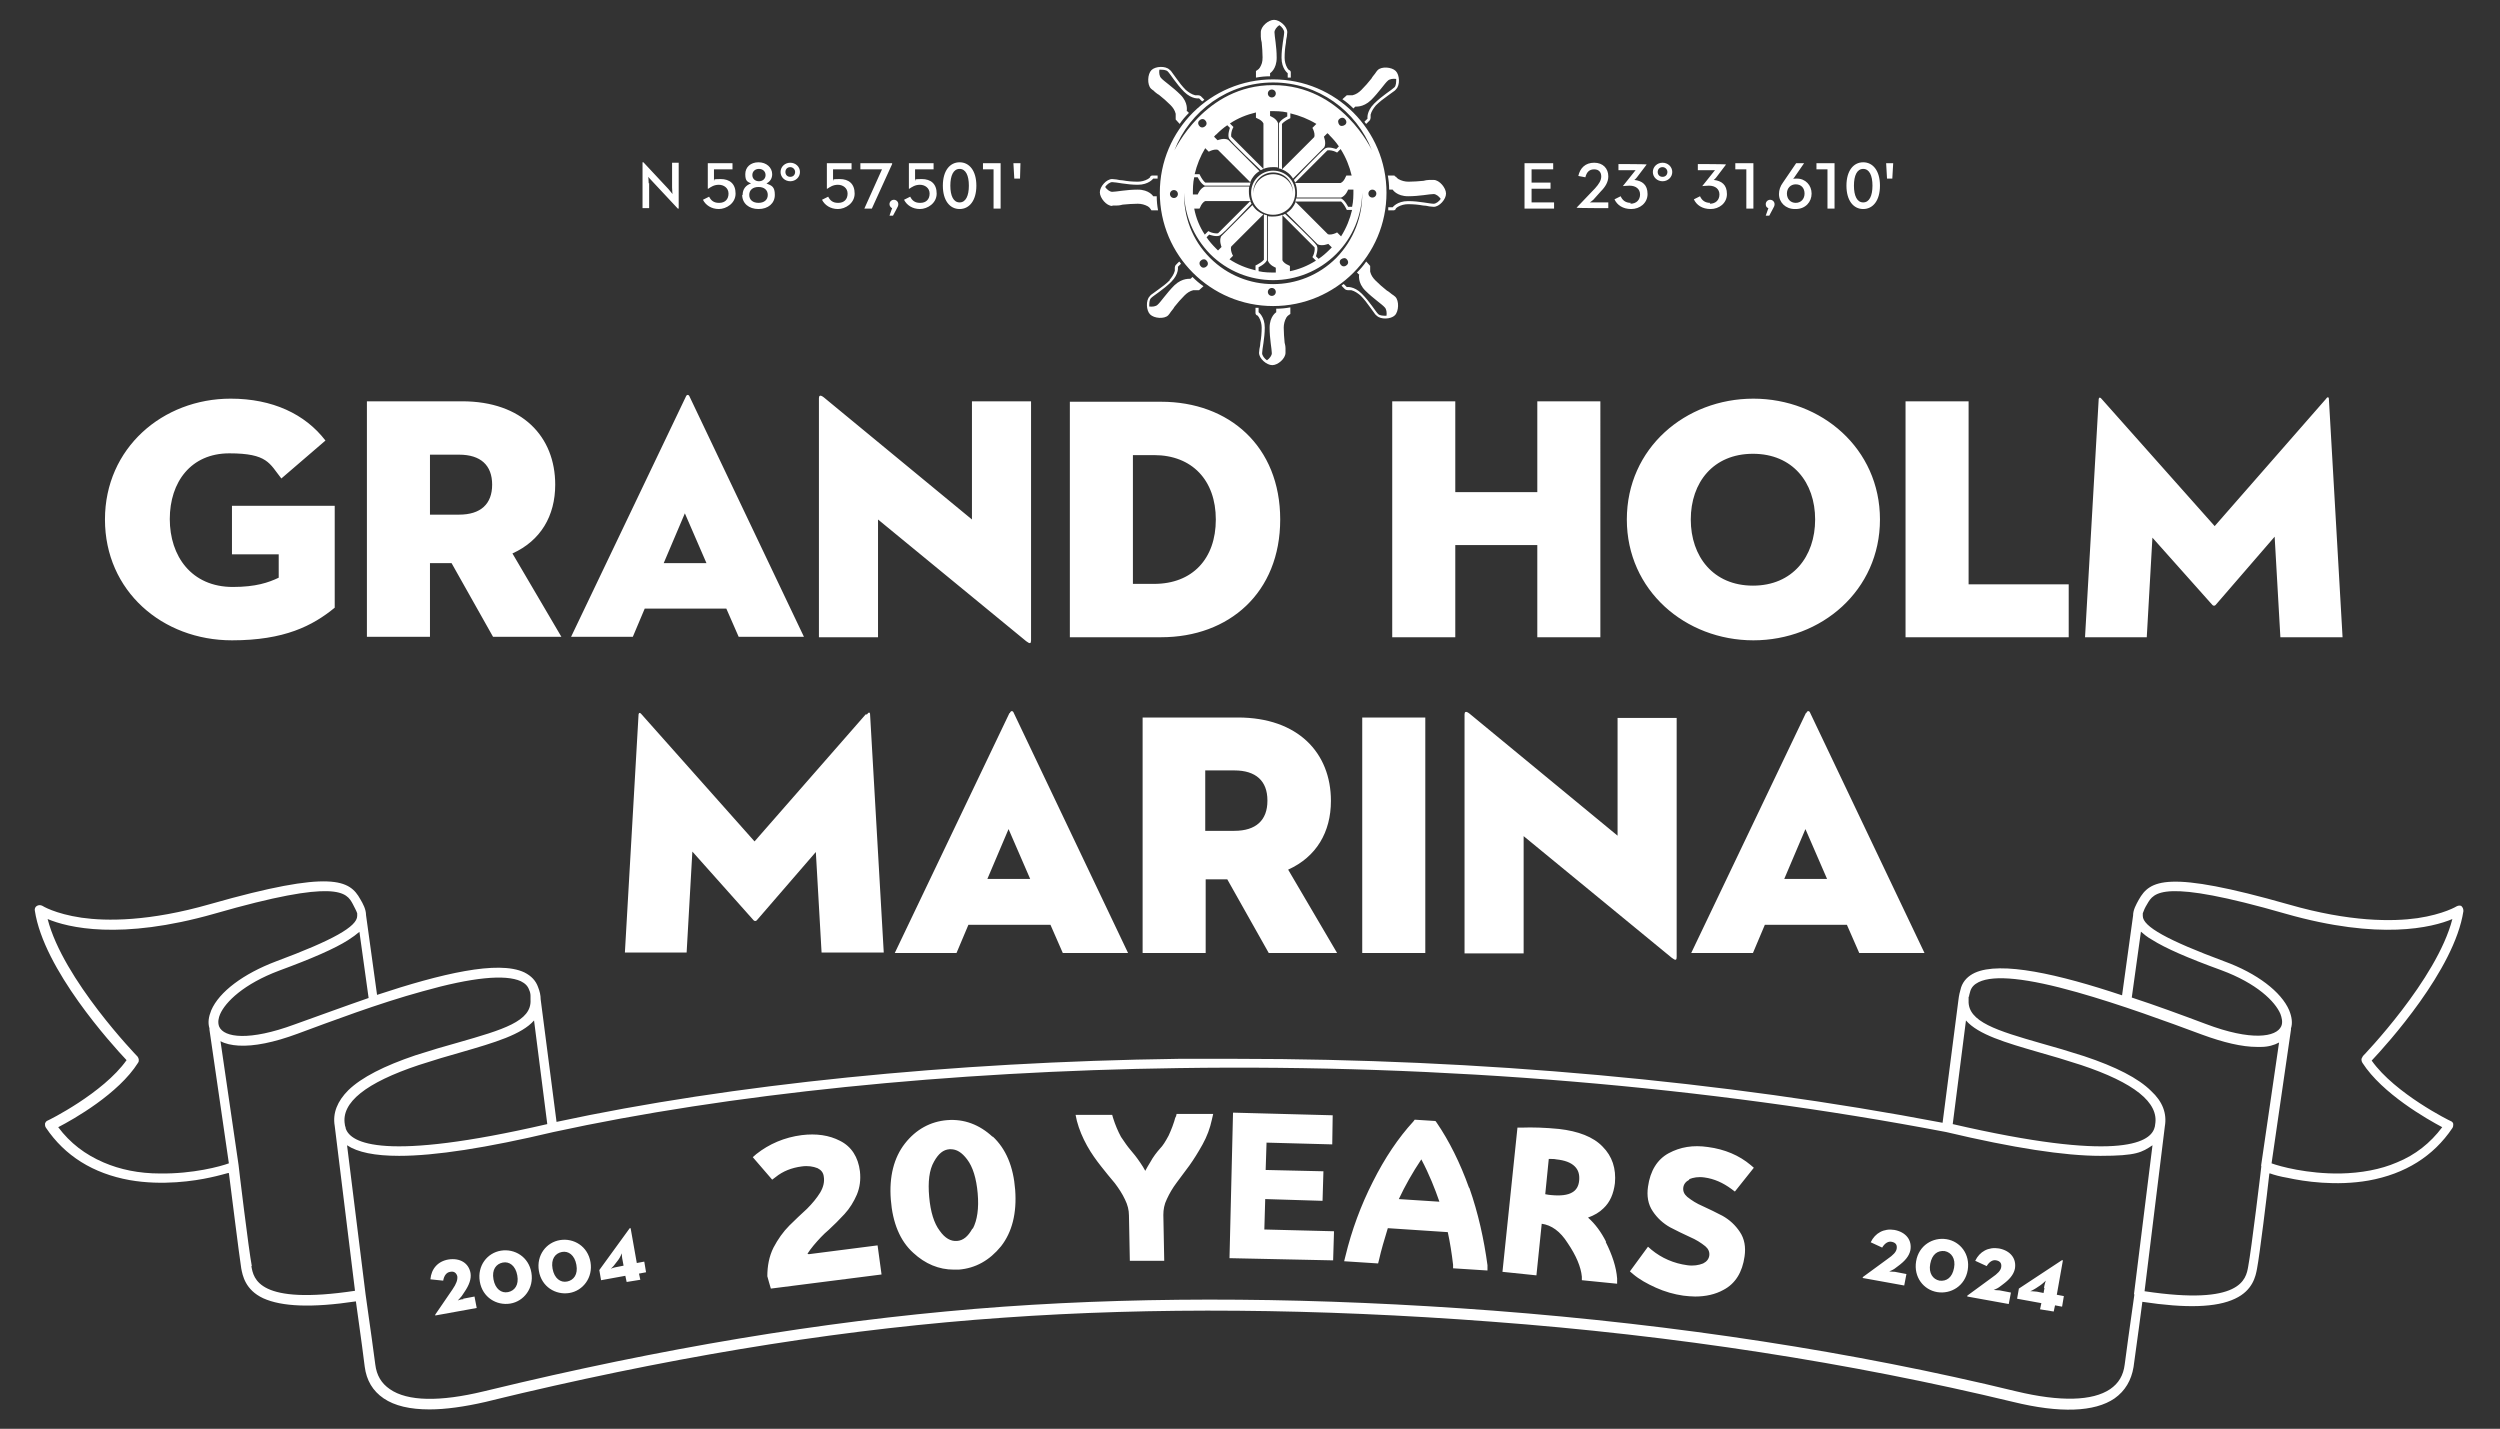
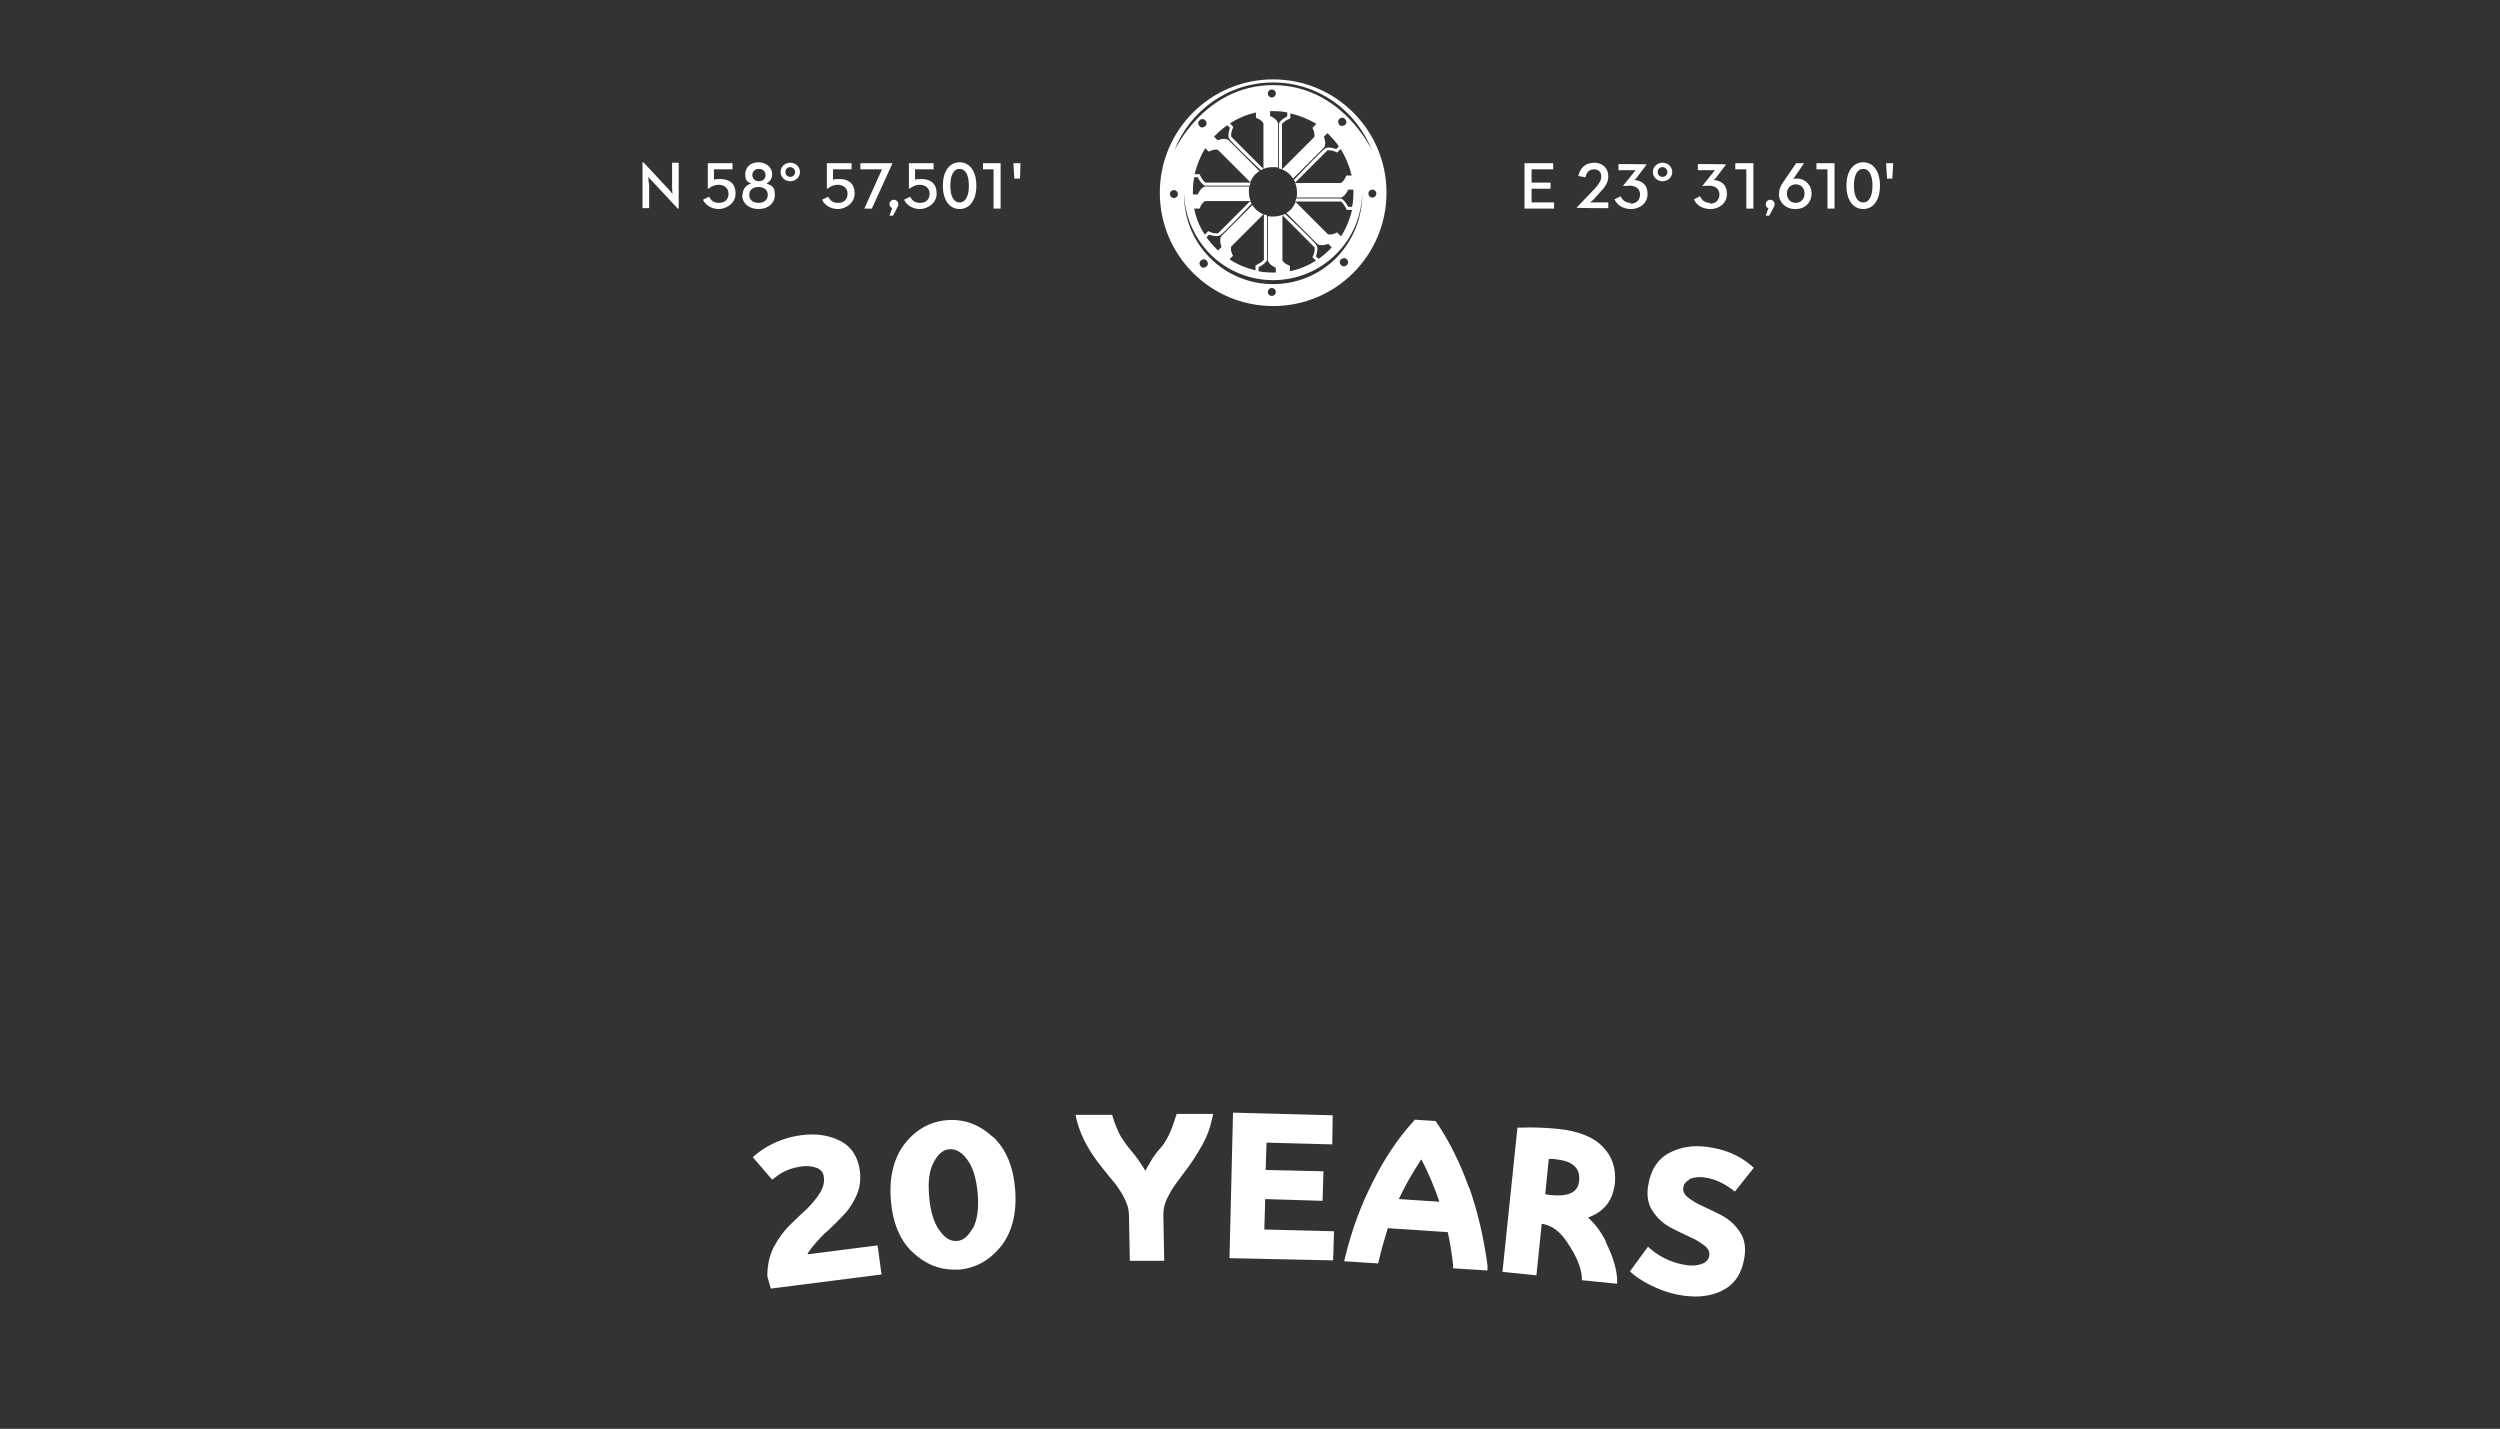
<svg xmlns="http://www.w3.org/2000/svg" id="Layer_1" data-name="Layer 1" version="1.1" viewBox="0 0 566.9 324">
  <rect x="0" y="0" width="566.9" height="324" fill="#333333" stroke="none" />
  <defs>
    <style>.cls-1{fill:#fff;stroke-width:0}</style>
  </defs>
-   <path d="M52.6 145.2c11.9 0 18.3-3.3 23.3-7.4v-23.1H52.6v11h10.6v5.3c-2.3 1.1-5.2 2.1-10.4 2.1-9.4 0-14.3-7-14.3-15.4s4.8-14.9 13.5-14.9 9.1 2.3 11.8 5.7l10-8.6c-4.6-6-12-9.5-21.5-9.5-15.4 0-28.5 11.2-28.5 27.4s13 27.4 28.8 27.4ZM97.5 127.7h4.9l9.4 16.7h15.5l-11.1-18.9c6.4-2.9 9.7-8.5 9.7-15.6 0-10.9-7.5-18.9-21.1-18.9H83.2v53.4h14.3v-16.7Zm0-24.6h6.6c4.9 0 7.5 2.4 7.5 6.8s-2.6 6.8-7.5 6.8h-6.6V103ZM146.1 138h18.6l2.8 6.4h14.8L156.4 90c-.2-.6-.7-.6-.9 0l-26 54.4h14l2.7-6.4Zm9.2-21.6 4.9 11.3h-9.7l4.8-11.3ZM199.1 117.8l33.6 27.6c.9.7 1.1.5 1.1-.2V91h-13.4v26.8l-33.6-27.7c-.9-.7-1.1-.3-1.1.2v54.2h13.4v-26.6ZM290.3 117.8c0-16.6-11.6-26.7-27-26.7h-20.7v53.4h20.7c15.4 0 27-10.1 27-26.7Zm-33.4 14.6v-29.2h4.8c8.6 0 14 5.7 14 14.6s-5.3 14.6-14 14.6h-4.8ZM315.7 91v53.5H330v-20.9h18.6v20.9h14.3V91h-14.3v20.6H330V91h-14.3zM368.9 117.8c0 16.1 13.3 27.4 28.7 27.4s28.7-11.3 28.7-27.4-13.3-27.4-28.7-27.4-28.7 11.2-28.7 27.4Zm42.7 0c0 8.4-5.1 15-14.1 15s-14.1-6.6-14.1-15 5.1-14.9 14.1-14.9 14.1 6.5 14.1 14.9ZM469.1 132.5h-22.7V91h-14.3v53.5h37v-12zM487.8 121.6l13.9 15.6c.2.2.5.2.7 0l13.4-15.5 1.3 22.8h14.1l-3.1-54c0-.6-.4-.5-.7 0l-25.2 28.8-25.6-28.8c-.3-.4-.6-.5-.7 0l-3.1 54h14l1.3-22.9ZM196.3 162l-25.2 28.8-25.6-28.8c-.3-.4-.6-.5-.7 0l-3.1 54h14l1.3-22.9 13.9 15.6c.2.2.5.2.7 0l13.4-15.5 1.3 22.8h14.1l-3.1-54c0-.6-.4-.5-.7 0ZM228.9 161.7l-26 54.4h14l2.7-6.4h18.6l2.8 6.4h14.8l-25.9-54.4c-.2-.6-.7-.6-.9 0Zm-5 37.6 4.8-11.3 4.9 11.3h-9.7ZM259.1 162.7v53.4h14.3v-16.7h4.9l9.4 16.7h15.5l-11.1-18.9c6.4-2.9 9.7-8.5 9.7-15.6 0-10.9-7.5-18.9-21.1-18.9h-21.6Zm28.3 18.9c0 4.4-2.6 6.8-7.5 6.8h-6.6v-13.7h6.6c4.9 0 7.5 2.4 7.5 6.8ZM308.9 162.7h14.3v53.4h-14.3zM366.8 189.5l-33.6-27.7c-.9-.7-1.1-.3-1.1.2v54.2h13.4v-26.6l33.6 27.6c.9.7 1.1.5 1.1-.2v-54.2h-13.4v26.8ZM409.5 161.7l-26 54.4h14l2.7-6.4h18.6l2.8 6.4h14.8l-25.9-54.4c-.2-.6-.7-.6-.9 0Zm-4.9 37.6 4.8-11.3 4.9 11.3h-9.7ZM305.7 65.8h.7c.8.2 1.5.7 2.1 1.2.8.8 1.5 1.7 2.2 2.7.3.4.5.7.8 1.1.2.3.4.6.7.8.9.9 3.2.8 4.1-.1.9-.9 1-3.3.1-4.2-.2-.2-.5-.4-.8-.6-.4-.3-.7-.6-1.1-.8-.9-.7-1.8-1.5-2.6-2.3-.6-.6-1-1.2-1.2-2v-1.3l-.9-1c-.6.9-1.3 1.7-2.1 2.5l.4.4h.1c0 .1-.4 1.9 1.4 3.7 1.8 1.8 3.8 3.1 4.4 3.8.4.4.5 1.2.4 1.9-.7 0-1.5 0-1.9-.4-.6-.6-1.9-2.8-3.7-4.6-1.8-1.8-3.4-1.5-3.4-1.5l-.7-.7c-.2.1-.4.3-.5.4l.8.8c.1.1.4.2.6.2ZM316.4 40.1l-.2-.3h-1.5c.2 1.1.3 2.1.3 3.2h.8s.9 1.5 3.5 1.5 4.9-.5 5.8-.5c.5 0 1.2.5 1.6 1.1-.4.6-1.1 1.1-1.6 1.1-.9 0-3.3-.6-5.8-.6s-3.5 1.4-3.5 1.4h-1v.7h1.1c.2 0 .4 0 .6-.3v-.1c.1-.1.3-.3.5-.4.7-.4 1.5-.6 2.3-.6 1.2 0 2.3.1 3.4.3.5 0 .9.1 1.4.2.3 0 .7.1 1 .1 1.3 0 2.8-1.7 2.8-3s-1.5-3.1-2.8-3.1h-1c-.5 0-.9.1-1.3.2-1.1.1-2.3.2-3.4.2-.8 0-1.6-.2-2.3-.6-.2-.1-.5-.4-.6-.6Z" class="cls-1" />
  <path d="M314.4 43.7c0-14.2-11.5-25.7-25.7-25.7S263 29.5 263 43.7s11.5 25.7 25.7 25.7 25.7-11.5 25.7-25.7Zm-2.3.2c0 .5-.4.9-.9.9s-.9-.4-.9-.9.4-.9.9-.9.9.4.9.9Zm-23.4-25.2c10.2 0 18.9 6.4 22.4 15.4 0 0-6.8-14.8-22.4-14.8s-22.3 14.8-22.4 14.8c3.5-9 12.2-15.4 22.4-15.4Zm15.4 27c.4.3.9 1.1 1.1 1.5l.2.4H306.6c-.5 2.1-1.3 4.1-2.5 6l-.9-.9-.4.2c-.5.2-1.2.4-1.7.2l-7.3-7.3c-.4 1-1.1 1.9-2.1 2.5l7.1 7.1c1 .5 2.4-.1 2.4-.1l.8.8-.5.5c-.8.8-1.6 1.5-2.5 2.1l-.6-.6s.6-1.6.2-2.4-7.2-7.2-7.2-7.2l-.6.3 7.3 7.3c.1.5-.1 1.4-.3 1.8l-.2.4.3.3.5.5c-1.9 1.2-3.9 2-5.9 2.4v-1.2l-.4-.2c-.5-.2-1.1-.6-1.3-1.1V48.7c-.7.3-1.4.4-2.2.4s-.7 0-1.1-.1v10.1c.4 1.1 1.8 1.6 1.8 1.6v1.1c-1.3 0-2.6 0-3.9-.3v-.9s1.5-.7 1.9-1.6V48.8c-.2 0-.5-.1-.7-.2v10.3c-.3.4-1.1.9-1.5 1.1l-.4.2v1.1c-2.1-.5-4.1-1.3-5.9-2.5l.8-.8-.2-.4c-.2-.5-.4-1.2-.2-1.7l7.3-7.3c-1-.4-1.9-1.1-2.5-2.1l-7.1 7.1c-.5 1 .1 2.4.1 2.4l-.8.8-.5-.5c-.8-.8-1.5-1.6-2.1-2.5l.6-.6s1.6.6 2.4.2 7.2-7.2 7.2-7.2l-.3-.6-7.3 7.3c-.5.1-1.4-.1-1.8-.3l-.4-.2-.3.3-.5.5c-1.2-1.8-2-3.8-2.4-5.9h1.2l.2-.4c.2-.5.6-1.1 1.1-1.3h10.3c-.3-.7-.4-1.4-.4-2.2s0-.7.1-1.1h-10.1c-1.1.4-1.6 1.8-1.6 1.8h-1.1c0-1.3 0-2.6.3-3.9h.8s.7 1.5 1.6 1.9h10.2c0-.2.1-.5.2-.7h-10.3c-.4-.3-.9-1.1-1.1-1.5l-.2-.4h-1.1c.5-2.1 1.3-4.1 2.4-5.9l.8.8.4-.2c.5-.2 1.2-.4 1.7-.2l7.3 7.3c.4-1 1.1-1.9 2.1-2.5l-7.1-7.1c-1-.5-2.4.1-2.4.1l-.8-.8c.2-.2.3-.4.5-.5.8-.8 1.6-1.5 2.5-2.1l.6.6s-.6 1.6-.2 2.4 7.2 7.2 7.2 7.2l.6-.3-7.3-7.3c-.1-.5.1-1.4.3-1.8l.2-.4-.3-.3-.5-.5c1.8-1.2 3.8-2 5.9-2.5v1.2l.4.2c.5.2 1.1.6 1.3 1.1v10.3c.7-.3 1.4-.4 2.2-.4s.7 0 1.1.1V27.9c-.4-1.1-1.8-1.6-1.8-1.6v-1.1c1.3 0 2.6 0 3.9.3v.9s-1.5.7-1.9 1.6v10.2c.2 0 .5.1.7.2V28.1c.3-.4 1.1-.9 1.5-1.1l.4-.2v-1.1c2.1.5 4.1 1.3 5.9 2.4l-.9.9.2.4c.2.5.4 1.2.2 1.7l-7.3 7.3c1 .4 1.9 1.1 2.5 2.1l7.1-7.1c.5-1-.1-2.4-.1-2.4l.8-.8c.2.2.4.3.5.5.8.8 1.5 1.6 2.1 2.5l-.6.6s-1.6-.6-2.4-.2-7.2 7.2-7.2 7.2l.3.6 7.3-7.3c.5-.1 1.4.1 1.8.3l.4.2.3-.3.5-.5c1.2 1.9 2 3.9 2.5 6h-1.2l-.2.4c-.2.5-.6 1.1-1.1 1.3h-10.3c.3.7.4 1.4.4 2.2s0 .7-.1 1.1h10.1c1.1-.4 1.6-1.8 1.6-1.8h1.2c0 1.3 0 2.6-.3 3.9h-.9s-.7-1.5-1.6-1.9h-10.2c0 .2-.1.5-.2.7H304ZM272 27.3c.4-.4 1-.4 1.3 0 .4.4.4 1 0 1.3-.4.4-1 .4-1.3 0-.4-.4-.4-1 0-1.3Zm15.5-6.1c0-.5.4-.9.9-.9s.9.4.9.9-.4.9-.9.9-.9-.4-.9-.9Zm16.2 5.8c.4-.4 1-.4 1.3 0 .4.4.4 1 0 1.3s-1 .4-1.3 0-.4-1 0-1.3Zm-37.5 17.9c-.5 0-.9-.4-.9-.9s.4-.9.9-.9.9.4.9.9-.4.9-.9.9Zm7.4 15.5c-.4.4-1 .4-1.3 0-.4-.4-.4-1 0-1.3.4-.4 1-.4 1.3 0 .4.4.4 1 0 1.3Zm14.8 6.7c-.5 0-.9-.4-.9-.9s.4-.9.9-.9.9.4.9.9-.4.9-.9.9Zm-14-8.6c-4.1-4.1-6-9.4-5.9-14.8.1 5 2.1 10 5.9 13.9 7.9 7.9 20.7 7.9 28.6 0 3.8-3.8 5.8-8.8 5.9-13.9.1 5.3-1.9 10.7-5.9 14.8-7.9 7.9-20.7 7.9-28.6 0Zm31 1.6c-.4.4-1 .4-1.3 0-.4-.4-.4-1 0-1.3s1-.4 1.3 0c.4.4.4 1 0 1.3Z" class="cls-1" />
-   <path d="M265.3 63.5c-.8.8-1.7 1.5-2.7 2.2-.4.3-.7.5-1.1.8-.3.2-.6.4-.8.7-.9.9-.8 3.2.1 4.1.9.9 3.2 1.1 4.1.2.2-.2.4-.5.6-.8.3-.4.6-.7.8-1.1.7-.9 1.5-1.8 2.3-2.6.6-.6 1.2-1 2-1.2h1.3l1-.9c-.9-.6-1.7-1.3-2.5-2.1l-.4.4h-.1c0 .1-1.7-.3-3.6 1.5-1.8 1.8-3.1 3.8-3.8 4.4-.4.4-1.2.5-1.9.4 0-.7 0-1.5.4-1.9.6-.6 2.8-1.9 4.6-3.7 1.8-1.8 1.5-3.4 1.5-3.4l.7-.7c-.1-.2-.3-.4-.4-.5l-.8.8c-.1.1-.2.4-.2.6v.7c-.2.8-.7 1.5-1.2 2.1ZM285.6 79c0 .3-.1.7-.1 1 0 1.3 1.7 2.8 3 2.8s3-1.5 3-2.8v-1c0-.5-.1-.9-.2-1.3-.1-1.1-.2-2.3-.2-3.4 0-.8.2-1.6.6-2.3.1-.2.4-.5.6-.6l.3-.2v-1.5c-1.1.2-2.1.3-3.2.3v.8s-1.5.9-1.5 3.5.5 4.9.5 5.8c0 .5-.5 1.2-1.1 1.6-.6-.4-1.1-1.1-1.1-1.6 0-.9.6-3.3.6-5.8s-1.4-3.5-1.4-3.5v-1h-.7v1.1c0 .2 0 .4.3.6h.1c.1.1.3.3.4.5.4.7.6 1.5.6 2.3 0 1.2-.1 2.3-.3 3.4 0 .5-.1.9-.2 1.4ZM288.7 38.7c-2.7 0-5 2.2-5 5s2.2 5 5 5 5-2.2 5-5-2.2-5-5-5Zm4.5 5.1c0-2.4-2.1-4.3-4.5-4.3s-4.4 1.9-4.5 4.3v-.2c0-2.5 2-4.5 4.5-4.5s4.5 2 4.5 4.5v.2ZM307.2 24.2h.1c0-.1 1.7.3 3.6-1.5 1.8-1.8 3.1-3.8 3.8-4.4.4-.4 1.2-.5 1.9-.4 0 .7 0 1.5-.4 1.9-.6.6-2.8 1.9-4.6 3.7-1.8 1.8-1.5 3.4-1.5 3.4l-.7.7c.1.2.3.4.4.5l.8-.8c.1-.1.2-.4.2-.6V26c.2-.8.7-1.5 1.2-2.1.8-.8 1.7-1.5 2.7-2.2.4-.3.7-.5 1.1-.8.3-.2.6-.4.8-.7.9-.9.8-3.2-.1-4.1-.9-.9-3.2-1.1-4.1-.2-.2.2-.4.5-.6.8-.3.4-.6.7-.8 1.1-.7.9-1.5 1.8-2.3 2.6-.6.6-1.2 1-2 1.2h-1.3l-1 .9c.9.6 1.7 1.3 2.5 2.1l.4-.4ZM252.3 46.6h1c.5 0 .9-.1 1.3-.2 1.1-.1 2.3-.2 3.4-.2.8 0 1.6.2 2.3.6.2.1.5.4.6.6l.2.3h1.5c-.2-1.1-.3-2.1-.3-3.2h-.8s-.9-1.5-3.5-1.5-4.9.5-5.8.5c-.5 0-1.2-.5-1.6-1.1.4-.6 1.1-1.1 1.6-1.1.9 0 3.3.6 5.8.6s3.5-1.4 3.5-1.4h1v-.7h-1.1c-.2 0-.4 0-.6.3v.1c-.1.1-.3.3-.5.4-.7.4-1.5.6-2.3.6-1.2 0-2.3-.1-3.4-.3-.5 0-.9-.1-1.4-.2-.3 0-.7-.1-1-.1-1.3 0-2.8 1.7-2.8 3s1.5 3.1 2.8 3.1ZM288 16.8v-.2s1.5-.9 1.5-3.5-.5-4.9-.5-5.8c0-.5.5-1.2 1.1-1.6.6.4 1.1 1.1 1.1 1.6 0 .9-.6 3.3-.6 5.8s1.4 3.5 1.4 3.5v1h.7v-1.1c0-.2 0-.4-.3-.6h-.1c-.1-.1-.3-.3-.4-.5-.4-.7-.6-1.5-.6-2.3 0-1.2.1-2.3.3-3.4 0-.5.1-.9.2-1.4 0-.3.1-.7.1-1 0-1.3-1.7-2.8-3-2.8s-3 1.5-3 2.8v1c0 .5.1.9.2 1.3.1 1.1.2 2.3.2 3.4s-.2 1.6-.6 2.3c-.1.2-.4.5-.6.6l-.3.2v1.5c1.1-.2 2.1-.3 3.2-.3v-.6ZM261.7 20.7c.4.3.7.6 1.1.8.9.7 1.8 1.5 2.6 2.3.6.6 1 1.2 1.2 2v1.3l.9 1c.6-.9 1.3-1.7 2.1-2.5l-.4-.4h-.1c0-.1.4-1.9-1.4-3.7-1.8-1.8-3.8-3.1-4.4-3.8-.4-.4-.5-1.2-.4-1.9.7 0 1.5 0 1.9.4.6.6 1.9 2.8 3.7 4.6s3.4 1.5 3.4 1.5l.7.7c.2-.1.4-.3.5-.4l-.8-.8c-.1-.1-.4-.2-.6-.2h-.7c-.8-.2-1.5-.7-2.1-1.2-.8-.8-1.5-1.7-2.2-2.7-.3-.4-.5-.7-.8-1.1-.2-.3-.4-.6-.7-.8-.9-.9-3.2-.8-4.1.1-.9.9-1 3.3-.1 4.2.2.2.5.4.8.6ZM429.6 278.9c-2.4-.4-4.4.7-5.4 2.8l2.6 1.2c.6-1 1.4-1.5 2.2-1.3.9.2 1.2.7 1.1 1.5-.1.8-.8 1.5-2.1 2.4l-5.6 4.1v.2l9.4 1.7.5-2.6-2.6-.5c-.6 0-1.3-.1-1.3-.1s.8-.3 1.2-.6l.8-.6c1.5-1.1 2.5-2.2 2.8-3.6.4-2.3-1-4.1-3.6-4.6ZM441.4 281c-3.1-.5-6.3 1.4-6.9 5-.6 3.6 1.7 6.5 4.8 7 3.1.5 6.3-1.4 6.9-5 .6-3.6-1.7-6.5-4.8-7Zm1.7 6.5c-.4 2.2-1.7 3.1-3.3 2.9-1.5-.3-2.5-1.7-2.1-3.8.4-2.2 1.7-3.1 3.3-2.9 1.5.3 2.5 1.7 2.1 3.8ZM453.3 283.1c-2.4-.4-4.4.7-5.4 2.8l2.6 1.2c.6-1 1.4-1.5 2.2-1.3.9.2 1.2.7 1.1 1.5-.1.8-.8 1.5-2.1 2.4l-5.6 4.1v.2l9.4 1.7.5-2.6-2.6-.5c-.6 0-1.3-.1-1.3-.1s.8-.3 1.2-.6l.8-.6c1.5-1.1 2.5-2.2 2.8-3.6.4-2.3-1-4.1-3.6-4.6ZM467.7 285.8h-.2l-9.7 6.4-.4 2.3 5.5 1-.3 1.4 3.1.5.3-1.4 1.6.3.4-2.4-1.6-.3 1.4-7.9Zm-4.1 6.3-.2 1.1-1.5-.3c-.7-.1-1.5-.1-1.5-.1s.7-.3 1.3-.7l.9-.6c.6-.4 1.3-1.1 1.3-1.1s-.3.9-.4 1.6ZM105.1 294.6c-.6 0-1.3.3-1.3.3s.6-.6.9-1l.6-.9c1.1-1.6 1.6-3 1.4-4.3-.4-2.3-2.4-3.5-5-3.1-2.4.4-3.9 2.1-4.1 4.5l2.9.3c.2-1.2.8-1.9 1.6-2 .9-.2 1.4.3 1.6 1 .1.8-.2 1.7-1.1 3l-3.9 5.7v.2l9.4-1.7-.5-2.6-2.6.5ZM113.6 283.6c-3.1.5-5.4 3.4-4.8 7 .6 3.6 3.8 5.5 6.9 5s5.4-3.5 4.8-7c-.6-3.6-3.8-5.5-6.9-5Zm1.6 9.4c-1.5.3-2.9-.7-3.3-2.9-.4-2.2.6-3.5 2.1-3.8s2.9.7 3.3 2.9-.6 3.5-2.1 3.8ZM127 281.2c-3.1.5-5.4 3.4-4.8 7 .6 3.6 3.8 5.5 6.9 5s5.4-3.5 4.8-7c-.6-3.6-3.8-5.5-6.9-5Zm1.6 9.4c-1.5.3-2.9-.7-3.3-2.9-.4-2.2.6-3.5 2.1-3.8 1.5-.3 2.9.7 3.3 2.9s-.6 3.5-2.1 3.8ZM146 286.1l-1.6.3-1.4-7.9h-.2l-6.9 9.5.4 2.3 5.5-1 .3 1.4 3.1-.5-.3-1.4 1.6-.3-.4-2.4Zm-6.1 1.2c-.7.1-1.4.4-1.4.4s.6-.5 1-1.1l.7-.9c.4-.5.8-1.5.8-1.5s0 .9.2 1.7l.2 1.1-1.5.3Z" class="cls-1" />
-   <path d="M558.3 205.5c-.4-.2-.8-.2-1.2 0 0 0-2.9 1.8-8.9 2.7-5.6.8-15.3.9-29.2-3.1-27.7-7.9-31.5-5.5-34-1.1-.6 1.1-1.3 2.3-1.3 3.6l-2.5 18.1c-14.4-4.8-27.5-7.8-33.4-5.1-1.5.7-2.6 1.8-3.1 3.3-.3 1-.5 1.9-.6 2.8l-3.6 27.9c-49.8-9.5-104.9-14.5-160.1-14.5h-13.2c-51.5.7-101.5 5.8-141 14.3l-3.6-27.8c0-.9-.2-1.8-.6-2.8-.5-1.4-1.5-2.5-3.1-3.3-5.9-2.8-18.9.3-33.4 5.1L83 207.5c0-1.3-.7-2.6-1.3-3.6-2.4-4.3-6.3-6.8-34 1.1-13.9 4-23.6 3.9-29.2 3.1-6.1-.9-8.9-2.7-8.9-2.7-.4-.2-.8-.2-1.2 0-.4.2-.6.7-.5 1.1 2 13.3 17.4 30.3 20.8 33.9-5.3 7.5-17.8 13.7-17.9 13.7-.3.1-.5.4-.6.7 0 .3 0 .6.2.9 4.3 6.4 10.7 10.4 19 11.9 7.4 1.3 14.7.2 18.3-.6 1.9-.4 3.2-.8 4-1h.2c.6 4.6 2.3 18.4 2.8 21.6.3 1.6.9 4.9 5 6.8 4.2 1.9 11 2.2 21 .7.3 2.4 1.2 8.3 2 14.8.4 3.1 1.8 5.5 4.3 7.2 2.5 1.7 6 2.5 10.4 2.5 3.6 0 7.9-.6 12.7-1.7 2.7-.7 5.5-1.3 8.3-2 38.9-9.1 74.6-14.7 109.1-17.1 33.8-2.4 71-2.1 110.7.9 41.6 3.1 81.4 9.3 118.3 18.2 10.6 2.6 18.5 2.3 23-.8 2.4-1.7 3.8-4.1 4.3-7.1.9-6.5 1.7-12.4 2-14.8 9.9 1.5 16.8 1.3 21-.7 4.1-1.9 4.7-5.2 5-6.8.6-3.1 2.3-17 2.8-21.6h.2c.8.3 2.2.7 4 1 3.6.8 10.9 1.9 18.3.6 8.3-1.5 14.7-5.5 19-11.9.2-.3.2-.6.2-.9s-.3-.6-.6-.7c-.1 0-12.6-6.2-17.9-13.7 3.4-3.6 18.8-20.6 20.8-33.9 0-.4-.1-.9-.5-1.1Zm-72.9 5.7c.7.6 1.5 1.3 2.6 1.9 3 1.9 8 4.1 15.7 6.9 8.1 3 12.2 7.1 13.4 9.9.3.8.6 1.9.2 2.8-1.1 2.5-6.8 3.4-17.1-.5-5.6-2.1-11.3-4.2-16.8-6l2.1-15.1Zm-39.6 20.2c2.8 3.2 8.9 5 16.5 7.2 2.9.8 6.2 1.8 9.6 2.9 12 4 17.7 8.5 16.8 13.5 0 .3-.1.6-.2.9-1.1 3.3-8.5 7.6-45.7-1l3-23.5Zm-324.7 0 3 23.5c-37.2 8.6-44.6 4.3-45.7 1 0-.3-.2-.6-.2-.9-.9-5 4.8-9.5 16.8-13.5 3.4-1.1 6.7-2.1 9.6-2.9 7.6-2.2 13.7-4 16.5-7.2Zm-37.5-5.1c-5.5 1.9-11.2 4-16.8 6-10.3 3.8-16 3-17.1.5-.4-1-.1-2.1.2-2.8 1.2-2.8 5.4-6.9 13.4-9.9 7.6-2.8 12.6-5 15.6-6.9 1.1-.7 1.9-1.3 2.6-1.9l2.1 15.1Zm-47.3 39.8c-4.8 0-9.1-.9-12.8-2.5-4.2-1.8-7.6-4.4-10.3-8 3.5-1.8 13.7-7.6 18.1-14.6.3-.4.2-1-.1-1.4-.2-.2-16.9-17.5-20.4-31.2 4.5 1.9 16.4 4.9 37.8-1.2 28.1-8.1 30-4.8 31.4-2.2.4.8.8 1.5 1 2.1v.6c0 2.4-5.5 5.5-18.4 10.3-7.4 2.8-12.9 6.9-14.7 11.1-.6 1.5-.8 2.8-.4 4.1v.3l4.4 30.3c-1.9.7-8.1 2.4-15.6 2.3Zm20.8 21c-.7-3.6-3-22.7-3-22.9L50 236.1c1.1.6 2.5.9 4.1 1 3.5.2 8-.7 13.4-2.7 7.3-2.7 18.4-6.9 28.3-9.6 11.3-3.2 18.8-3.9 22.3-2.3 1 .5 1.6 1.1 1.9 2 .2.4.3.9.3 1.3v.9c.3 4.9-6.3 6.8-16.4 9.7-2.9.8-6.3 1.8-9.7 2.9-7.1 2.4-12.2 5-15.2 7.9-2.5 2.5-3.6 5.2-3.1 8.1l4.6 37.4c-21.9 3.3-23-2.7-23.5-5.6Zm426.9 6.4c0 .2-1.1 7.5-2.2 15.9-.3 2.5-1.4 4.3-3.3 5.6-4 2.7-11.3 2.9-21.3.5-37-9-76.9-15.1-118.6-18.3-39.8-3-77.1-3.3-111-.9-34.7 2.5-70.5 8.1-109.5 17.2-2.8.7-5.6 1.3-8.4 2-9.9 2.4-17.3 2.3-21.3-.5-1.9-1.3-3-3.1-3.3-5.6-1.1-8.4-2.2-15.6-2.2-15.9l-4.2-33.8c2.4 1.6 6.3 2.4 11.8 2.4 8.2 0 19.8-1.8 35-5.4 39.5-8.6 89.9-13.8 141.8-14.5 59.9-.9 120.1 4.2 174 14.5 15.2 3.6 26.8 5.4 35 5.4s9.4-.8 11.8-2.4l-4.2 33.8Zm28.8-29.2c0 .2-2.3 19.3-3 22.9-.5 2.9-1.6 8.9-23.5 5.6l4.6-37.4c.5-2.9-.5-5.6-3.1-8-2.9-2.9-8-5.5-15.2-7.9-3.4-1.1-6.8-2.1-9.7-2.9-10.1-2.9-16.7-4.9-16.5-9.7v-.9h.1c0-.4.2-.8.3-1.3.3-.9.9-1.5 1.9-2 3.5-1.7 11-.9 22.3 2.3 9.9 2.8 20.5 6.7 28.3 9.6 4.9 1.8 9.1 2.8 12.5 2.8h.9c1.6 0 3-.4 4.1-1l-4.1 28.1Zm23-24.7c-.4.4-.4.9-.1 1.4 4.5 7 14.7 12.8 18.1 14.6-2.7 3.6-6.1 6.3-10.3 8-3.7 1.6-8.1 2.4-12.8 2.5-7.5.1-13.7-1.6-15.6-2.3l4.4-30.3v-.3c.4-1.2.2-2.6-.4-4.1-1.8-4.2-7.3-8.4-14.7-11.1-12.9-4.8-18.5-7.9-18.5-10.3v-.6c.2-.6.5-1.3 1-2.1 1.5-2.6 3.3-5.9 31.4 2.2 21.4 6.1 33.3 3.1 37.8 1.2-3.5 13.7-20.2 31-20.4 31.2Z" class="cls-1" />
  <path d="M183.1 284.3c.4-.6.8-1.2 1.4-1.9 1.1-1.3 2.2-2.5 3.4-3.5 1.2-1.1 2.4-2.3 3.6-3.6 1.2-1.3 2.1-2.8 2.8-4.4.7-1.7.9-3.4.7-5.3-.4-3.2-1.9-5.6-4.5-6.9-2.5-1.3-5.4-1.7-8.7-1.3-3.9.5-7.4 2-10.3 4.3l-.8.7 4.4 5.1.8-.6c1.6-1.3 3.6-2.1 5.9-2.4 1.4-.2 2.6 0 3.6.4.8.4 1.3 1 1.4 1.9.2 1.2-.1 2.4-.8 3.6-.8 1.3-1.8 2.5-3 3.7-1.3 1.2-2.7 2.5-4 3.8-1.4 1.4-2.6 3.1-3.6 5-1 2-1.4 4.2-1.4 6.5 0 .1.8 2.8.8 2.8l25.1-3.2-.9-6.6-15.6 2ZM225.1 257.8c-3-2.8-6.5-4.1-10.3-3.8-3.8.3-7.1 2.1-9.6 5.3-2.5 3.2-3.6 7.5-3.2 12.7.4 5.3 2.1 9.4 5.1 12.1 2.7 2.5 5.8 3.8 9.2 3.8h1.1c3.8-.3 7-2.1 9.6-5.3 2.5-3.2 3.6-7.5 3.2-12.8-.4-5.3-2.1-9.3-5.1-12.1Zm-4.6 20.8c-1 1.8-2.1 2.7-3.5 2.8-1.4.1-2.7-.6-3.9-2.3-1.3-1.7-2.1-4.3-2.4-7.7-.3-3.4 0-6.1 1.1-8 1-1.8 2.1-2.7 3.5-2.8h.3c1.3 0 2.5.7 3.7 2.3 1.3 1.7 2.1 4.3 2.4 7.7.3 3.4-.1 6.1-1.1 8ZM266.6 253.1c-.4 1.6-1 3.1-1.6 4.4-.7 1.3-1.3 2.3-2 3-.7.8-1.5 1.8-2.2 3.1-.4.6-.7 1.2-1.1 1.9-.3-.6-.7-1.2-1.1-1.8-.8-1.2-1.6-2.2-2.3-3-.6-.7-1.3-1.7-2.1-2.9-.7-1.3-1.3-2.7-1.8-4.3l-.2-.7h-8.3c0 .1.3 1.4.3 1.4.5 1.9 1.3 3.8 2.3 5.6 1 1.8 2.1 3.3 3.2 4.7 1 1.3 2.1 2.6 3.1 3.8.9 1.2 1.7 2.4 2.3 3.7.6 1.2.9 2.4.9 3.6l.2 10.3h7.8c0-.1-.2-10.4-.2-10.4 0-1.2.2-2.4.8-3.6.6-1.3 1.3-2.5 2.2-3.7 1-1.3 1.9-2.6 2.9-3.9 1-1.4 2-3 3-4.8 1-1.8 1.7-3.7 2.1-5.6l.3-1.3h-8.3c0 .1-.2.9-.2.9ZM286.9 271.9l13 .4.2-6.7-13.1-.3.2-6.2 14.9.4.1-6.6-22.6-.6-.8 33 23.5.5.2-6.6-15.8-.4.2-6.9zM333.1 269.3c-2-5.6-4.5-10.6-7.3-14.7l-.3-.4-4.7-.3-.3.4c-3.4 3.7-6.5 8.3-9.2 13.7-2.7 5.3-4.8 11-6.2 16.8l-.3 1.2 7.7.5.2-.8c.5-2.2 1.2-4.6 2-7.2l13.6.9c.5 2.3.9 4.8 1.2 7.4v.8l7.8.5v-1.2c-.8-5.9-2.1-11.8-4.1-17.5Zm-15.9 2.6c1.4-3 3.1-6 5.1-9 1.8 3.4 3.1 6.7 4.1 9.6l-9.3-.6ZM364.2 281.6c-1.1-2.2-2.5-4.1-4.1-5.5 1.4-.5 2.6-1.2 3.5-2.1 1.5-1.4 2.3-3.3 2.6-5.7.3-3.3-.6-6.1-2.8-8.3-2.1-2.2-5.5-3.5-9.9-4-3.1-.3-6-.4-8.5-.3h-.9l-3.4 32.7 7.7.8 1.2-11.7c2.2.3 4.2 1.7 5.9 4.4 1.9 2.8 3 5.4 3.2 7.6v.8l8 .8v-1.2c-.2-2.6-1.1-5.3-2.6-8.3Zm-6.1-14c-.1 1.4-.7 2.3-1.6 2.8-1 .6-2.6.8-4.7.6-.4 0-.8-.1-1.4-.2l.8-8c.7 0 1.3 0 1.7.1 1.9.2 3.3.7 4.2 1.6.8.8 1.1 1.8 1 3.1ZM383 267.4c1-.4 2.1-.6 3.5-.4 2.2.3 4.2 1.2 6.1 2.6l.8.6 4.3-5.4-.7-.6c-2.6-2.2-5.9-3.6-9.7-4.1-3.4-.5-6.3 0-8.9 1.4-2.6 1.4-4.2 4-4.7 7.6-.3 2.1 0 4 1.1 5.6 1 1.5 2.3 2.7 3.9 3.6 1.5.8 3 1.5 4.5 2.2 1.4.6 2.5 1.3 3.5 2.1.7.6 1 1.3.9 2.1-.1.8-.6 1.4-1.4 1.8-1 .4-2.2.6-3.6.4-3-.4-5.8-1.6-8.1-3.5l-.8-.7-4.1 5.6.7.6c1.4 1.2 3.2 2.2 5.2 3.1 2 .9 4.1 1.5 6.2 1.8.9.1 1.8.2 2.7.2 2.4 0 4.6-.5 6.4-1.5 2.7-1.4 4.3-4 4.8-7.6.3-2.1 0-4-1.1-5.6-1-1.5-2.3-2.7-3.9-3.6-1.5-.8-3-1.5-4.5-2.2-1.4-.6-2.5-1.3-3.5-2.1-.7-.6-1-1.3-.9-2.1.1-.8.6-1.4 1.4-1.8ZM352.4 45.9h-5.1v-3.1h4.3v-1.4h-4.3v-3h4.9V37h-6.5v10.3h6.7v-1.4zM364.7 45.9h-4.2s.5-.3.8-.6l1.7-1.9c1.1-1.1 1.7-2.2 1.7-3.4 0-1.8-1.2-3.1-3.2-3.1s-3.2 1.2-3.6 3l1.6.3c.3-1.2.9-1.8 2-1.8s1.6.7 1.6 1.6-.5 1.7-1.4 2.7l-4.2 4.4c0 .1 7.2.1 7.2.1v-1.4ZM369.8 46c-1.2 0-1.9-.6-2.3-1.5l-1.4.7c.6 1.3 1.9 2.2 3.8 2.2s3.7-1.3 3.7-3.4-1.2-3-3-3.2c0 0 .3-.2.6-.6l2.2-2.9c0-.1-6.4-.1-6.4-.1v1.4H370.9s-.3.3-.5.6l-2.4 3c.3 0 .8-.1 1.5-.1 1.5 0 2.4.8 2.4 2s-.8 2.1-2.2 2.1ZM377 41.1c1.2 0 2.2-.9 2.2-2.1s-1-2.1-2.2-2.1-2.2.9-2.2 2.1 1 2.1 2.2 2.1Zm0-3.2c.6 0 1.1.5 1.1 1.1s-.4 1.1-1.1 1.1-1.1-.5-1.1-1.1.4-1.1 1.1-1.1ZM387.8 46c-1.2 0-1.9-.6-2.3-1.5l-1.4.7c.6 1.3 1.9 2.2 3.8 2.2s3.7-1.3 3.7-3.4-1.2-3-3-3.2c0 0 .3-.2.6-.6l2.2-2.9c0-.1-6.4-.1-6.4-.1v1.4H388.9s-.3.3-.5.6l-2.4 3c.3 0 .8-.1 1.5-.1 1.5 0 2.4.8 2.4 2s-.8 2.1-2.2 2.1ZM396 47.3h1.6V37h-4.1v1.4h2.5v8.9zM401 47.2l-.6 1.7h.8l.9-1.7c.2-.3.3-.6.3-.9 0-.6-.5-1-1-1s-1 .4-1 1 .3.8.6.9ZM407.2 47.4c2.2 0 3.6-1.6 3.6-3.5s-1.4-3.4-3.3-3.4-.8.1-1.2.3c0 0 .6-.5.8-.9l2-2.9h-1.8l-3 4.4c-.6.8-.9 1.7-.9 2.6 0 1.9 1.5 3.4 3.6 3.4Zm0-5.6c1.3 0 2 .9 2 2.1s-.8 2.1-2 2.1-2-.9-2-2.1.8-2.1 2-2.1ZM414.4 47.3h1.6V37h-4.1v1.4h2.5v8.9zM422.5 47.4c2.2 0 3.8-1.9 3.8-5.3s-1.6-5.3-3.8-5.3-3.8 1.9-3.8 5.3 1.6 5.3 3.8 5.3Zm0-9.1c1.4 0 2.1 1.5 2.1 3.8s-.7 3.8-2.1 3.8-2.1-1.5-2.1-3.8.7-3.8 2.1-3.8ZM429.1 40.5l.2-3.5h-1.6l.2 3.5h1.2zM147.1 41.6c0-.6-.1-1.5-.1-1.5s.6.7 1 1.1l5.7 6.1h.2V36.9h-1.5v5.6c0 .6.1 1.5.1 1.5s-.6-.7-.9-1.1l-5.7-6.1h-.2v10.4h1.5v-5.7ZM163 46c-1.2 0-1.8-.6-2.2-1.4l-1.4.7c.6 1.2 1.9 2.1 3.6 2.1s3.8-1.3 3.8-3.5-1.3-3.3-3.4-3.3-1.2.2-1.5.4v-2.6h4.2V37h-5.6v5.8h.1c.6-.4 1.3-.9 2.4-.9s2.2.7 2.2 2-.8 2.1-2.1 2.1ZM168.3 44.2c0 1.9 1.5 3.2 3.7 3.2s3.7-1.3 3.7-3.2-.7-2.1-1.9-2.6c.8-.4 1.3-1.1 1.3-2.1 0-1.5-1.3-2.7-3.1-2.7s-3 1.1-3 2.7.5 1.7 1.3 2.1c-1.2.4-1.9 1.3-1.9 2.6Zm3.8-5.9c.9 0 1.5.6 1.5 1.4s-.6 1.4-1.5 1.4-1.5-.6-1.5-1.4.6-1.4 1.5-1.4Zm-.1 4.1c1.3 0 2.1.7 2.1 1.8s-.8 1.8-2.1 1.8-2.1-.7-2.1-1.8.8-1.8 2.1-1.8ZM179.2 41.1c1.2 0 2.2-.9 2.2-2.1s-1-2.1-2.2-2.1-2.2.9-2.2 2.1 1 2.1 2.2 2.1Zm0-3.2c.6 0 1.1.5 1.1 1.1s-.4 1.1-1.1 1.1-1.1-.5-1.1-1.1.4-1.1 1.1-1.1ZM190 46c-1.2 0-1.8-.6-2.2-1.4l-1.4.7c.6 1.2 1.9 2.1 3.6 2.1s3.8-1.3 3.8-3.5-1.3-3.3-3.4-3.3-1.2.2-1.5.4v-2.6h4.2V37h-5.6v5.8h.1c.6-.4 1.3-.9 2.4-.9s2.2.7 2.2 2-.8 2.1-2.1 2.1ZM196 47.3h1.7l4.6-10.1V37h-7.2v1.4h4.9l-4 8.9zM201.7 46.3c0 .4.3.8.6.9l-.6 1.7h.8l.9-1.7c.2-.3.3-.6.3-.9 0-.6-.5-1-1-1s-1 .4-1 1ZM208.6 46c-1.2 0-1.8-.6-2.2-1.4l-1.4.7c.6 1.2 1.9 2.1 3.6 2.1s3.8-1.3 3.8-3.5-1.3-3.3-3.4-3.3-1.2.2-1.5.4v-2.6h4.2V37h-5.6v5.8h.1c.6-.4 1.3-.9 2.4-.9s2.2.7 2.2 2-.8 2.1-2.1 2.1ZM217.6 47.4c2.2 0 3.8-1.9 3.8-5.3s-1.6-5.3-3.8-5.3-3.8 1.9-3.8 5.3 1.6 5.3 3.8 5.3Zm0-9.1c1.4 0 2.1 1.5 2.1 3.8s-.7 3.8-2.1 3.8-2.1-1.5-2.1-3.8.7-3.8 2.1-3.8ZM225.3 47.3h1.6V37h-4v1.4h2.4v8.9zM231.3 40.5l.1-3.5h-1.6l.2 3.5h1.3z" class="cls-1" />
</svg>